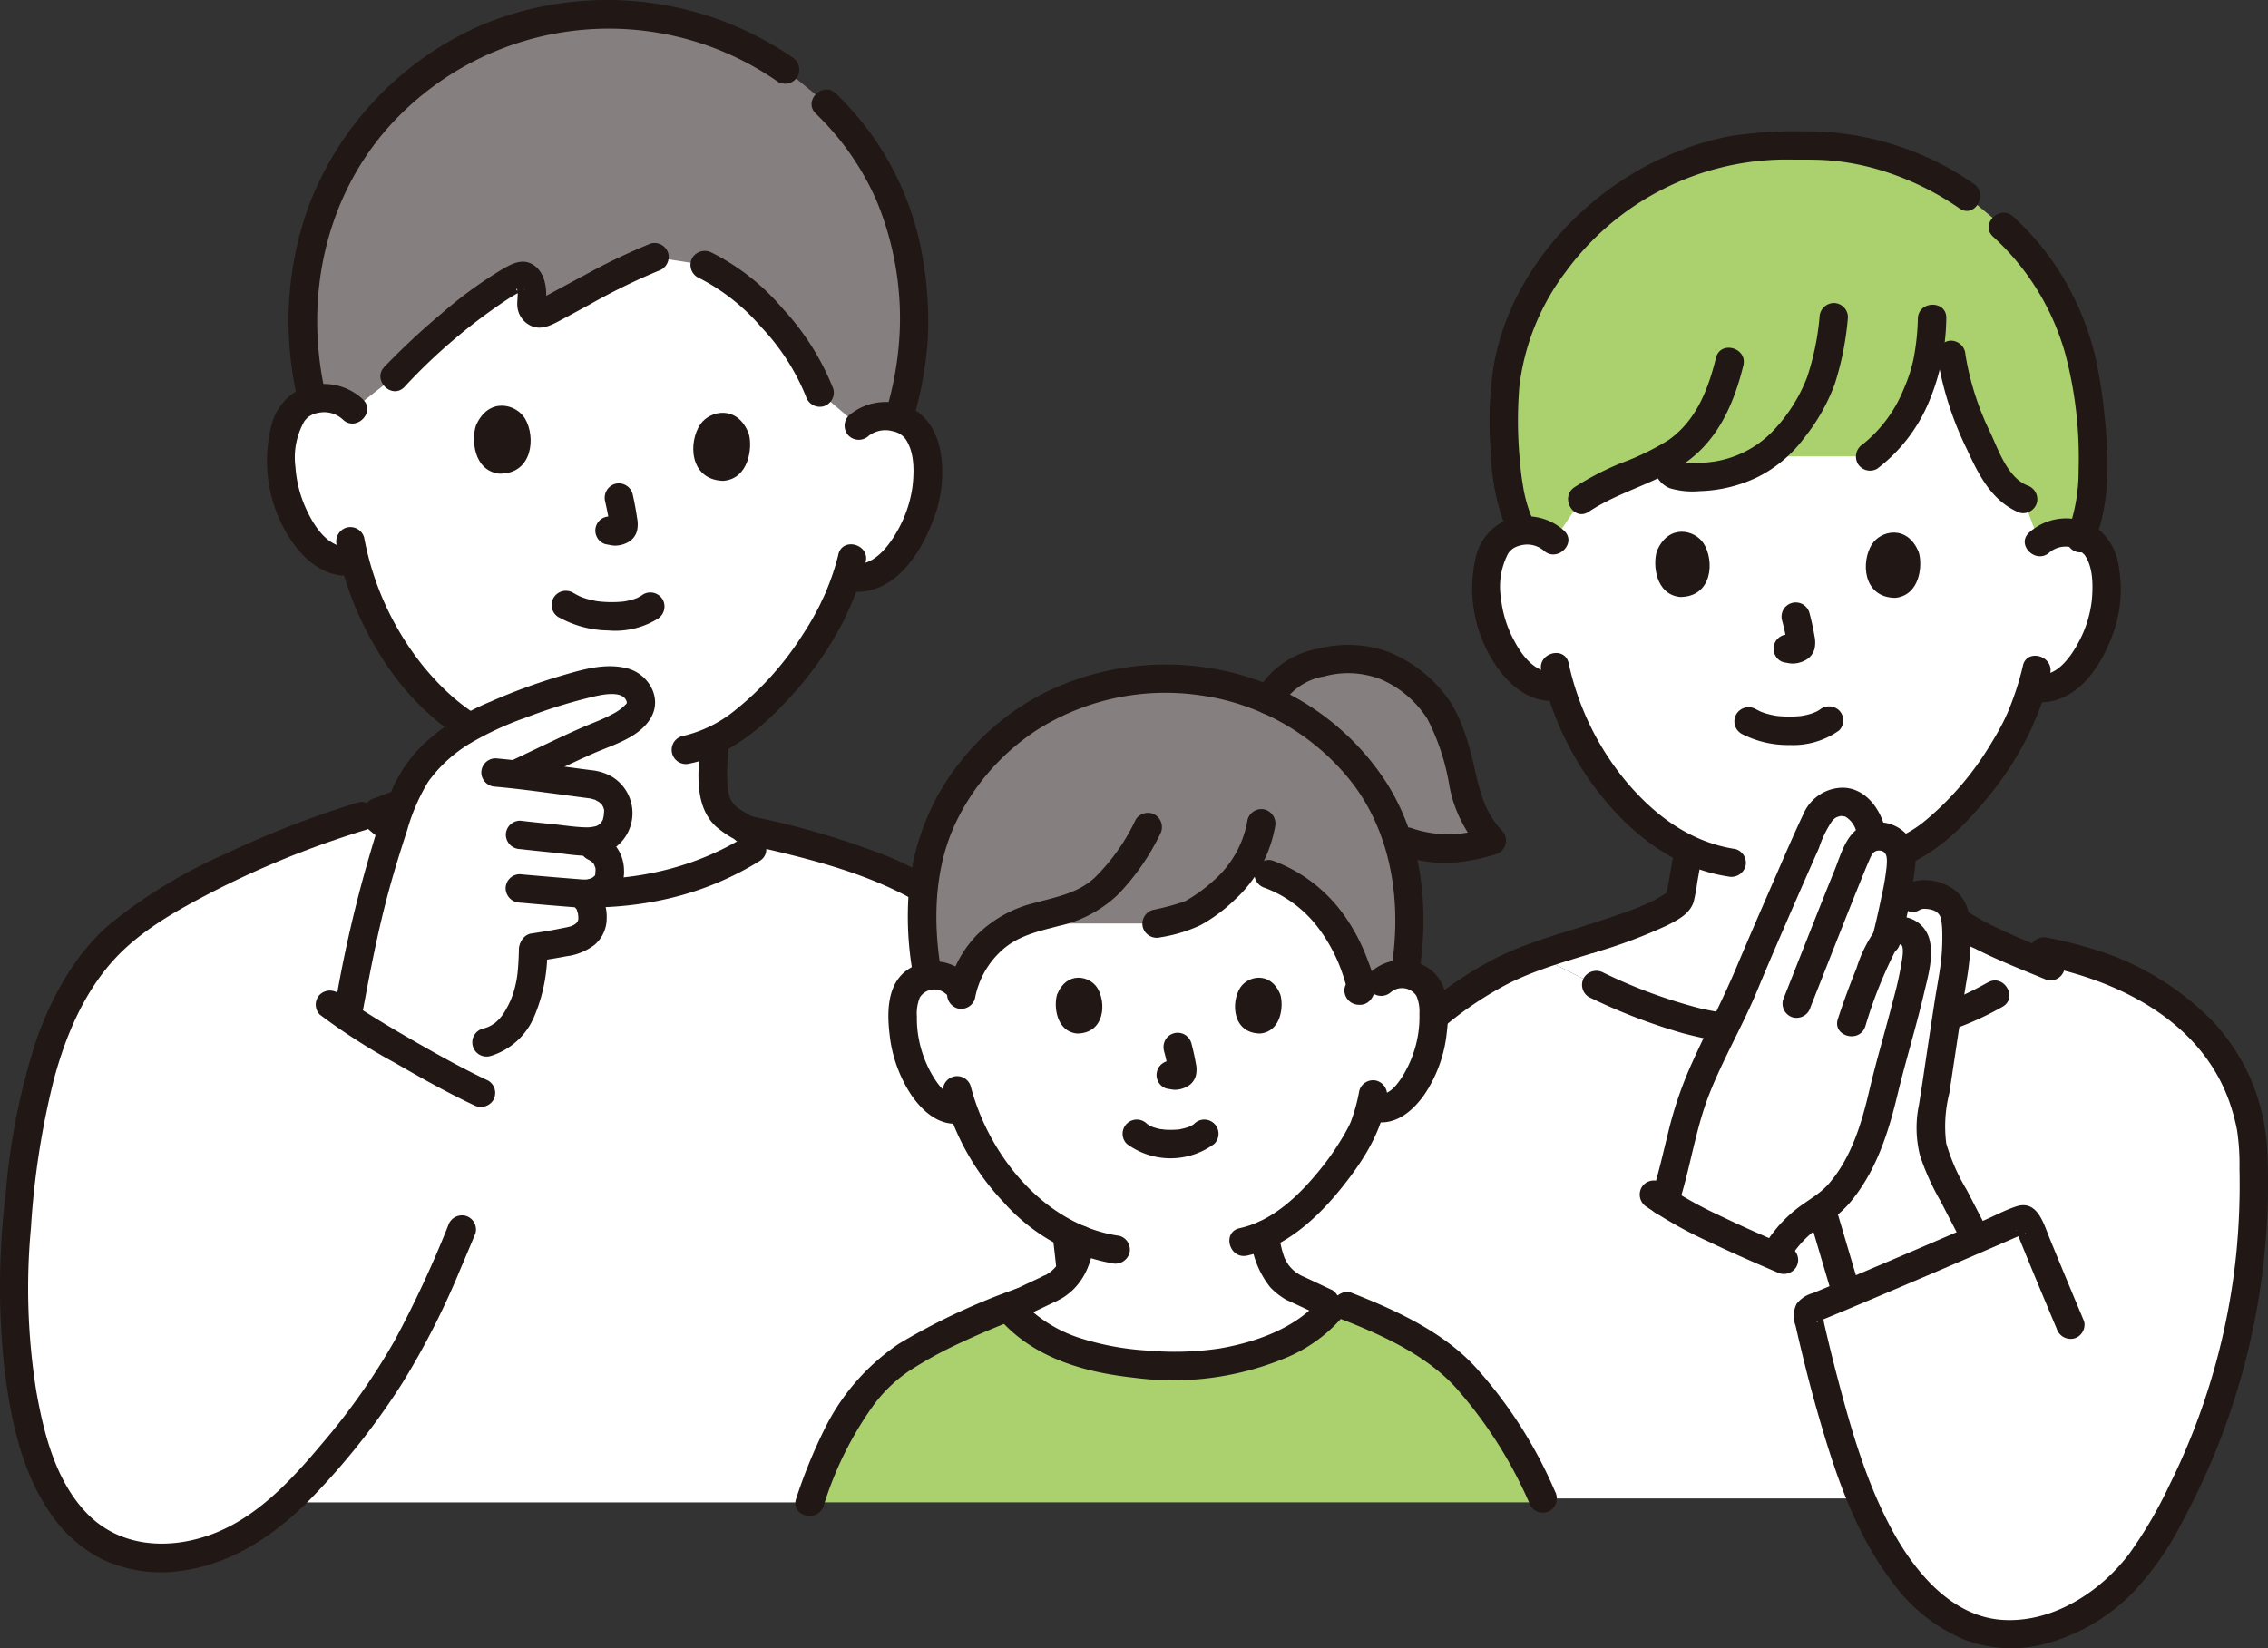
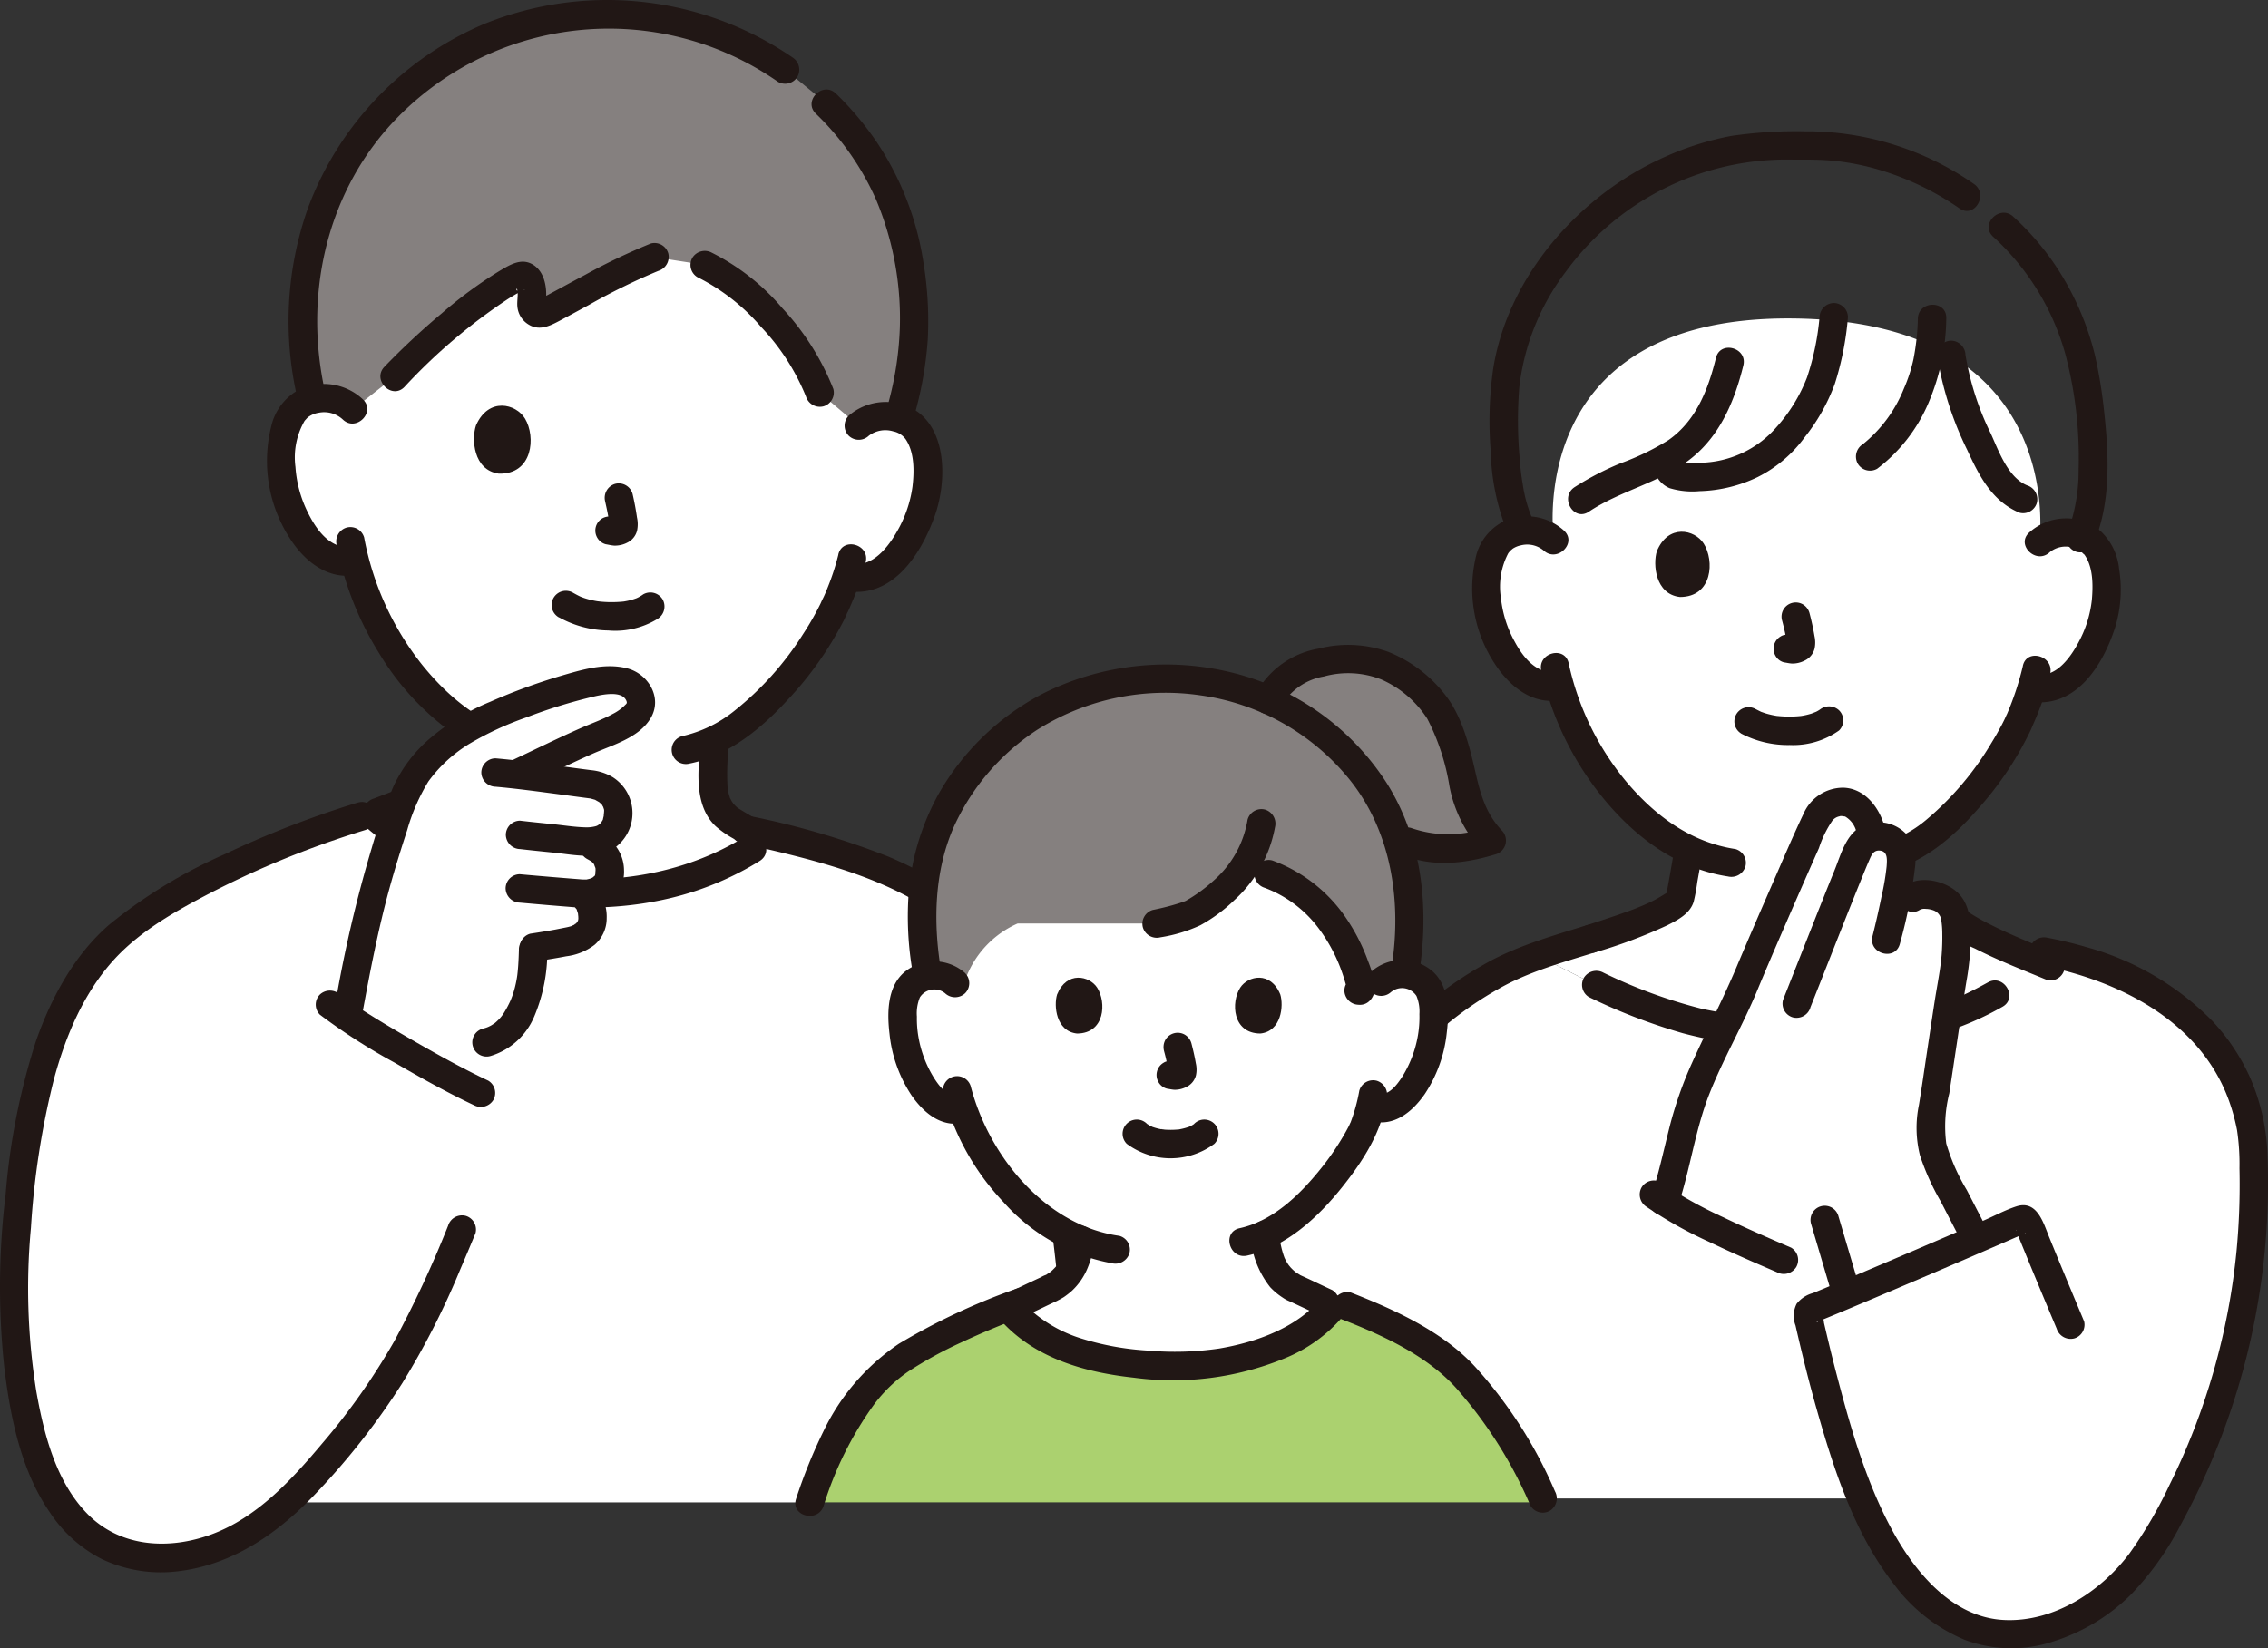
<svg xmlns="http://www.w3.org/2000/svg" width="225.674" height="164.046" viewBox="0 0 225.674 164.046">
  <rect x="0" y="0" width="225.674" height="164.046" fill="#333333" stroke="none" />
  <g id="_13710_color" data-name="13710_color" transform="translate(-0.011 -0.014)">
    <path id="パス_44425" data-name="パス 44425" d="M286.681,165.056l5.679-3.857c10.421,2.276,18.1,8.386,19.581,17.956a68.68,68.68,0,0,1-9.18,39.679,21.393,21.393,0,0,1-6.259,7.132,15.212,15.212,0,0,1-9.969,2.886,13.23,13.23,0,0,1-8.013-4.442,27.921,27.921,0,0,1-4.893-7.777q-.261-.608-.511-1.223H241.358a47.609,47.609,0,0,0-7.348-11.687c-2.453-2.906-7.145-5.514-12.122-7.452l-2.195-.386c-.212-.1-2.94-1.39-3.079-1.433a5.6,5.6,0,0,1-2.8-4.5c-.051-.3-.1-.562-.124-.793,5.105-2.388,9.166-8.906,9.894-10.744a21.439,21.439,0,0,0,.663-2.061,2.473,2.473,0,0,0,2.814-.442,8.1,8.1,0,0,0,2.1-2.751,12.712,12.712,0,0,0,1.34-5.65,55.569,55.569,0,0,1,5.309-3.762,28.061,28.061,0,0,1,5.19-2.323c11.513,6.1,17.358,7.938,28,7.7,10.34-.228,13.835-1.907,17.384-3.863Z" transform="translate(-87.841 -66.261)" fill="#fff" />
    <path id="パス_44426" data-name="パス 44426" d="M104.981,56.614a3.937,3.937,0,0,1,2.877-.949,3.651,3.651,0,0,1,3.221,1.927c1.052,1.968.89,5.528.072,7.707a11.892,11.892,0,0,1-3.671,5.546,4.339,4.339,0,0,1-3.374.857l-.319-.064a25.461,25.461,0,0,1-1.25,3.085c-.918,2.264-5.816,10.113-11.8,13.124a24.335,24.335,0,0,0-.253,3.9c.006,1.608.28,3.165,1.868,4.2.074.041,1.387.877,3.331,1.912-12,8.535-29.634,6.028-39.067-2.591,2.415-.918,5.636-2.164,5.737-2.193,1.777-.662,2.385-2.12,2.743-3.688a25.944,25.944,0,0,0,.542-3.127,24.911,24.911,0,0,1-5.466-5.306,29.926,29.926,0,0,1-5.332-10.895,4.254,4.254,0,0,1-3.588-1.021,11.9,11.9,0,0,1-3.307-5.771c-.677-2.227-.61-5.789.567-7.686a3.651,3.651,0,0,1,3.339-1.714A3.936,3.936,0,0,1,54.655,55s-4-20.376,27.925-20.376C111.371,34.619,104.981,56.614,104.981,56.614Z" transform="translate(-19.525 -14.227)" fill="#fff" />
    <path id="パス_44427" data-name="パス 44427" d="M126.4,134.039q-1.615-.825-3.18-1.737-.447-.261-.889-.53c-.072-.044-.146-.088-.218-.134-.052-.033-.263-.174-.149-.087a3.1,3.1,0,0,1-.319-.29c-.022-.022-.254-.284-.158-.166.074.092-.128-.194-.153-.236-.056-.092-.1-.188-.154-.284-.149-.281.029.143-.051-.137-.036-.124-.077-.244-.108-.369s-.055-.251-.08-.379c-.059-.3,0,.2-.019-.142a23.745,23.745,0,0,1,.082-3.823,1.423,1.423,0,0,0-1.413-1.413,1.444,1.444,0,0,0-1.413,1.413c-.25,2.538-.466,5.721,1.569,7.633a10.257,10.257,0,0,0,1.852,1.271q1.657.979,3.374,1.852a1.448,1.448,0,0,0,1.934-.507,1.428,1.428,0,0,0-.507-1.934Z" transform="translate(-48.511 -51.098)" fill="#211715" />
    <path id="パス_44428" data-name="パス 44428" d="M27.634,207.621a21.564,21.564,0,0,1-3.651,2.293c-3.747,1.836-8.41,2.368-12.162.541-4.326-2.107-6.542-6.773-7.73-11.248-2.27-8.572-1.939-17.58-.824-26.356.975-7.674,2.709-15.64,7.875-21.607,4.645-5.363,17.679-11.143,26.849-13.788,9.565,8.843,27.728,11.328,39.766,2.228,7.7,1.819,13.456,3.644,19.127,8.132a17,17,0,0,1,4.248,5.424,37.345,37.345,0,0,1,2.276,6.866,145.966,145.966,0,0,1,4.138,22.8,4.987,4.987,0,0,1-1.9,1.794c-.154.044-2.867,1.338-3.094,1.433-5.091,1.938-11.964,4.931-14.473,7.837-3.42,3.961-4.735,6.984-6.493,12.073H29.51C28.905,206.593,28.282,207.123,27.634,207.621Z" transform="translate(-0.984 -56.5)" fill="#fff" />
    <path id="パス_44429" data-name="パス 44429" d="M252.239,76.287a3.568,3.568,0,0,1,2.9-1.359,3.777,3.777,0,0,1,2.726,1.01S254.64,53.83,281.141,53.83c28.159,0,25.029,22.3,25.029,22.3a3.779,3.779,0,0,1,2.734-.989,3.505,3.505,0,0,1,3.143,1.76c1.06,1.859,1,5.277.277,7.389a11.4,11.4,0,0,1-3.37,5.418,4.161,4.161,0,0,1-3.213.913l-.307-.053a24.424,24.424,0,0,1-1.116,2.993c-.869,2.33-5.864,10.812-12.014,13.41a4.491,4.491,0,0,1,.1,1.178,22.434,22.434,0,0,1-.438,2.933l1.636.374a2.917,2.917,0,0,1,2.053-.171,2.6,2.6,0,0,1,2.184,2.473c2.415,1.722,6.118,3.174,9.15,4.422l-5.205,2.949c-3.549,1.956-7.044,3.635-17.384,3.863-10.631.236-16.475-1.6-27.958-7.683,5.23-1.906,10.562-3.228,13.079-4.916a2.306,2.306,0,0,0,.782-.6,1.8,1.8,0,0,0,.194-.629q.4-2.212.787-4.417a21.51,21.51,0,0,1-7.42-6.061,28.71,28.71,0,0,1-5.408-10.3,4.086,4.086,0,0,1-3.469-.883,11.39,11.39,0,0,1-3.328-5.444c-.707-2.12-.741-5.536.336-7.386A3.576,3.576,0,0,1,252.239,76.287Z" transform="translate(-103.239 -22.123)" fill="#fff" />
    <path id="パス_44430" data-name="パス 44430" d="M236.888,169.482a35.285,35.285,0,0,1,8.582-6.8c2.945-1.708,6.394-2.65,9.621-3.655,1.73-.541.992-3.271-.751-2.726-3.455,1.08-7.145,2.111-10.3,3.94a37.816,37.816,0,0,0-9.154,7.24c-1.209,1.355.784,3.357,2,2Z" transform="translate(-96.4 -64.219)" fill="#211715" />
    <path id="パス_44431" data-name="パス 44431" d="M124.643,140.61c7.465,1.7,15.58,3.52,21.5,8.719a16.16,16.16,0,0,1,3.642,4.867,28.342,28.342,0,0,1,1.865,5.591c1.16,4.364,2.164,8.765,2.932,13.216.9,5.215,1.476,10.476,1.908,15.748a1.45,1.45,0,0,0,1.413,1.413,1.424,1.424,0,0,0,1.413-1.413,166.674,166.674,0,0,0-4.716-28.865,46.049,46.049,0,0,0-1.8-5.843,19.451,19.451,0,0,0-3.639-5.712,23.027,23.027,0,0,0-4.774-3.734,36.084,36.084,0,0,0-5.187-2.677,81.519,81.519,0,0,0-13.807-4.035c-1.771-.4-2.528,2.323-.751,2.726Z" transform="translate(-50.818 -56.661)" fill="#211715" />
    <path id="パス_44432" data-name="パス 44432" d="M140.623,231.529a38.011,38.011,0,0,0-3.769,8.459h73.078a47.078,47.078,0,0,0-7.509-12.073c-2.637-3.121-7.861-5.9-13.244-7.876-1.955,3.131-7.718,5.919-13.576,6.273a37.433,37.433,0,0,1-9.858-.671,15.741,15.741,0,0,1-9.167-5.084c-4.913,1.932-10.923,4.682-13.233,7.358a30.7,30.7,0,0,0-2.722,3.614Z" transform="translate(-56.254 -90.45)" fill="#abd16f" />
    <path id="パス_44433" data-name="パス 44433" d="M200.157,154.094a3.188,3.188,0,0,1,2.551-.746,3.009,3.009,0,0,1,2.164,1.439,4.254,4.254,0,0,1,.446,1.712,12.754,12.754,0,0,1-1.3,6.761,8.1,8.1,0,0,1-2.1,2.751,2.473,2.473,0,0,1-2.812.442c-.228.9-.53,1.68-.664,2.061-.725,1.837-4.786,8.356-9.894,10.744.028.231.072.494.124.793a5.6,5.6,0,0,0,2.8,4.5c.139.044,2.867,1.338,3.079,1.433l.81.363-.184.231c-2.29,2.866-7.668,5.311-13.129,5.641a37.434,37.434,0,0,1-9.858-.671,16.194,16.194,0,0,1-8.649-4.488l-.518-.557,1.237-.519c.227-.1,2.94-1.39,3.094-1.433a5.632,5.632,0,0,0,2.793-4.5c.022-.1.036-.183.051-.277a20.239,20.239,0,0,1-7.152-5.313,22.93,22.93,0,0,1-4.56-7.767,2.436,2.436,0,0,1-2.5-.553,8.106,8.106,0,0,1-2.1-2.751,12.754,12.754,0,0,1-1.3-6.761,4.244,4.244,0,0,1,.445-1.712,3.012,3.012,0,0,1,2.165-1.439,3.189,3.189,0,0,1,2.551.746s-3.908-17.1,20.043-17.1S200.157,154.094,200.157,154.094Z" transform="translate(-62.704 -56.365)" fill="#fff" />
    <path id="パス_44434" data-name="パス 44434" d="M212.491,129.467a10.851,10.851,0,0,1-2.909-6.016,32.465,32.465,0,0,0-1.693-5.634,9.589,9.589,0,0,0-2.376-3.339c-2.827-2.519-5.32-3.448-8.85-2.949-2.745.389-5.271,1.522-6.405,3.953v0q-.883-.4-1.8-.721a25.382,25.382,0,0,0-8.45-1.386,24.129,24.129,0,0,0-14.315,4.406,23,23,0,0,0-9.929,18.147,36.227,36.227,0,0,0,.6,7,.842.842,0,0,1,.157-.035,3.19,3.19,0,0,1,2.551.746l.719.648a9.717,9.717,0,0,1,5.277-6.469c.075-.035.151-.069.227-.1h13.82a17.779,17.779,0,0,0,3.639-1.06,15.076,15.076,0,0,0,4.947-4.417,12.5,12.5,0,0,1,8.539,4.936,18.075,18.075,0,0,1,3.114,6.36c1.141-.011,2.12-.028,2.12-.028a3.186,3.186,0,0,1,2.336-.77,31.358,31.358,0,0,0,.441-6.815,24.724,24.724,0,0,0-1.256-6.8l1.064.433C206.632,130.641,209.357,130.45,212.491,129.467Z" transform="translate(-64.027 -45.789)" fill="#85807f" />
    <path id="パス_44435" data-name="パス 44435" d="M175.991,208.557c0,.02.074-.412.028-.236-.015.059-.024.118-.034.177s-.025.144-.039.216c-.032.171-.065.342-.1.511a7.909,7.909,0,0,1-.286.994c-.02.054-.142.359-.045.122s-.019.033-.044.084a5.086,5.086,0,0,1-.276.5c-.052.082-.108.161-.163.241-.141.208.181-.208.012-.017a5.977,5.977,0,0,1-.431.449c-.081.074-.165.143-.249.214-.118.1.09-.074.094-.074-.025,0-.1.071-.121.087-.1.067-.208.123-.3.194-.2.15.118-.027.128-.027a2.591,2.591,0,0,0-.688.294c-.492.226-.981.457-1.472.687-.412.195-.824.4-1.247.582a1.413,1.413,0,0,0-.648.845,1.444,1.444,0,0,0,.143,1.089,1.426,1.426,0,0,0,.844.648,1.661,1.661,0,0,0,1.089-.143c.9-.387,1.783-.84,2.677-1.25l.253-.114c.264-.118-.348.169-.177.075a8.863,8.863,0,0,0,.827-.445,8.325,8.325,0,0,0,.78-.606,6.423,6.423,0,0,0,1.642-2.429,7.629,7.629,0,0,0,.37-1.178,7.07,7.07,0,0,0,.267-1.49,1.413,1.413,0,1,0-2.827,0Z" transform="translate(-69.903 -85.147)" fill="#211715" />
    <path id="パス_44436" data-name="パス 44436" d="M211.287,207.681a9.176,9.176,0,0,0,1.96,5.228,6.612,6.612,0,0,0,1.237,1.034,3.343,3.343,0,0,0,.775.406c.1.032-.428-.19-.263-.111l.114.051c.505.228,1.006.466,1.508.7.458.215.914.437,1.375.648a1.449,1.449,0,0,0,1.934-.507,1.43,1.43,0,0,0-.507-1.934c-.878-.4-1.743-.824-2.617-1.226-.14-.065-.279-.129-.42-.19a2.6,2.6,0,0,0-.372-.157c.028.007.307.166.181.055a1.2,1.2,0,0,0-.143-.087c-.092-.059-.18-.118-.27-.177-.026-.018-.171-.127-.024-.015s-.027-.025-.055-.049a4.862,4.862,0,0,1-.451-.437,2,2,0,0,0-.18-.211s.162.236.084.107c-.031-.051-.069-.1-.1-.146a5.038,5.038,0,0,1-.287-.486c-.039-.075-.074-.153-.111-.229-.1-.208.1.284,0-.011a8.935,8.935,0,0,1-.328-1.136c-.039-.18-.074-.361-.107-.542-.024-.133-.047-.267-.068-.4-.016-.094-.083-.562-.032-.173a1.558,1.558,0,0,0-.412-1,1.438,1.438,0,0,0-1-.412c-.684.031-1.517.628-1.413,1.413Z" transform="translate(-86.85 -84.79)" fill="#211715" />
    <path id="パス_44437" data-name="パス 44437" d="M214.581,115.208a5.99,5.99,0,0,1,4.281-3.062,9.04,9.04,0,0,1,5.7.286,10.41,10.41,0,0,1,4.6,3.922,22.384,22.384,0,0,1,2.207,6.724,13.03,13.03,0,0,0,3.219,6.4l.624-2.363a11.167,11.167,0,0,1-7.674.1,1.423,1.423,0,0,0-1.739.987,1.448,1.448,0,0,0,.988,1.739c2.971,1.2,6.184.817,9.177-.1a1.429,1.429,0,0,0,.624-2.363c-1.62-1.695-2.154-3.683-2.662-5.916-.567-2.492-1.267-5.249-2.794-7.338A13.61,13.61,0,0,0,225.3,109.7a11.877,11.877,0,0,0-6.979-.325,8.758,8.758,0,0,0-6.18,4.41,1.45,1.45,0,0,0,.507,1.933,1.426,1.426,0,0,0,1.934-.507Z" transform="translate(-87.129 -44.801)" fill="#211715" />
    <path id="パス_44438" data-name="パス 44438" d="M232.952,165.424a1.708,1.708,0,0,1,2.5.407,4.046,4.046,0,0,1,.294,1.808,10.771,10.771,0,0,1-.155,2.158,11.366,11.366,0,0,1-1.522,4.022c-.53.839-1.4,2.008-2.425,1.733a1.414,1.414,0,0,0-.751,2.725c2.31.616,4.118-.874,5.377-2.67a13.587,13.587,0,0,0,2.2-6.125c.248-2.03.249-4.61-1.4-6.087a4.64,4.64,0,0,0-6.125.026,1.424,1.424,0,0,0,0,2,1.443,1.443,0,0,0,2,0Z" transform="translate(-94.498 -66.695)" fill="#211715" />
    <path id="パス_44439" data-name="パス 44439" d="M157.754,163.65a4.642,4.642,0,0,0-6.125-.026c-1.644,1.476-1.644,4.058-1.4,6.087a13.58,13.58,0,0,0,2.2,6.125c1.26,1.8,3.062,3.287,5.377,2.67a1.414,1.414,0,0,0-.751-2.725c-1.027.274-1.9-.895-2.425-1.733a11.351,11.351,0,0,1-1.522-4.022,10.6,10.6,0,0,1-.157-2.043,4.206,4.206,0,0,1,.3-1.923,1.708,1.708,0,0,1,2.5-.407,1.452,1.452,0,0,0,2,0,1.425,1.425,0,0,0,0-2Z" transform="translate(-61.705 -66.789)" fill="#211715" />
    <path id="パス_44440" data-name="パス 44440" d="M220.655,183.612a17.767,17.767,0,0,1-.887,3.213c-.078.224.167-.313.029-.071-.059.1-.1.212-.151.316-.11.223-.229.441-.35.658a26.468,26.468,0,0,1-2.32,3.455c-2.1,2.65-4.816,5.372-8.235,6.119-1.776.388-1.024,3.114.751,2.725,3.884-.849,7.08-3.828,9.482-6.846,2.078-2.612,3.909-5.45,4.407-8.818a1.461,1.461,0,0,0-.987-1.739,1.425,1.425,0,0,0-1.739.988Z" transform="translate(-85.388 -75.048)" fill="#211715" />
    <path id="パス_44441" data-name="パス 44441" d="M159.349,183.6a24.709,24.709,0,0,0,5.991,10.8,18.974,18.974,0,0,0,10.791,6.088,1.462,1.462,0,0,0,1.739-.988,1.423,1.423,0,0,0-.987-1.738c-7.417-1.046-13.019-7.99-14.808-14.913A1.415,1.415,0,0,0,159.349,183.6Z" transform="translate(-65.48 -74.747)" fill="#211715" />
    <path id="パス_44442" data-name="パス 44442" d="M204.235,143.344c1.077-6.587.418-13.579-3.239-19.311a25.586,25.586,0,0,0-15.124-10.856,27.349,27.349,0,0,0-19.043,2.039,25.491,25.491,0,0,0-10.415,10.066,24.623,24.623,0,0,0-2.879,9.154,32.28,32.28,0,0,0,.416,8.91,1.424,1.424,0,0,0,1.738.987,1.447,1.447,0,0,0,.987-1.738c-.756-4.645-.67-9.822,1.4-14.34a22.8,22.8,0,0,1,8.18-9.429,23.938,23.938,0,0,1,16.283-3.435,23.191,23.191,0,0,1,14.688,8.224c4.333,5.273,5.359,12.4,4.284,18.982a1.456,1.456,0,0,0,.987,1.738A1.425,1.425,0,0,0,204.235,143.344Z" transform="translate(-63.055 -46.167)" fill="#211715" />
    <path id="パス_44443" data-name="パス 44443" d="M247.318,238.2a44.65,44.65,0,0,0-7.826-12.268c-3.247-3.6-8.058-5.784-12.488-7.52a1.425,1.425,0,0,0-1.739.987,1.446,1.446,0,0,0,.988,1.739c4.04,1.584,8.456,3.614,11.371,6.94a43.5,43.5,0,0,1,7.254,11.549,1.421,1.421,0,0,0,1.933.507A1.451,1.451,0,0,0,247.318,238.2Z" transform="translate(-92.581 -89.759)" fill="#211715" />
    <path id="パス_44444" data-name="パス 44444" d="M137.2,239.4a34.476,34.476,0,0,1,5.006-10.089,14.559,14.559,0,0,1,3.484-3.348,40.449,40.449,0,0,1,5.212-2.852c2.055-.967,4.156-1.826,6.277-2.637a1.454,1.454,0,0,0,.988-1.738,1.425,1.425,0,0,0-1.739-.988,64.546,64.546,0,0,0-11.734,5.495,21.913,21.913,0,0,0-7.5,8.7,51.508,51.508,0,0,0-2.72,6.709c-.6,1.723,2.133,2.463,2.725.751Z" transform="translate(-55.242 -89.489)" fill="#211715" />
    <path id="パス_44445" data-name="パス 44445" d="M213,148.127a11.883,11.883,0,0,1,5.294,3.946,16.255,16.255,0,0,1,2.393,4.476q.164.467.3.942c.038.127.074.253.109.38q.039.143.077.287.1.464.1-.562l.507-.507-.071.047.713-.193-.091-.008a1.424,1.424,0,0,0-1.413,1.413,1.443,1.443,0,0,0,1.413,1.413c1.178.1,1.789-1.147,1.608-2.147a13.077,13.077,0,0,0-.665-2.191,19.139,19.139,0,0,0-2.179-4.277,15.151,15.151,0,0,0-7.348-5.747,1.426,1.426,0,0,0-1.738.987,1.442,1.442,0,0,0,.987,1.739Z" transform="translate(-87.134 -59.747)" fill="#211715" />
    <path id="パス_44446" data-name="パス 44446" d="M203.5,137.788a10.262,10.262,0,0,1-3.307,6.01,15.754,15.754,0,0,1-2.827,2.072c-.081.049-.294.11.052-.011-.107.038-.213.082-.32.118-.282.1-.567.19-.853.274-.718.213-1.446.389-2.179.535a1.428,1.428,0,0,0-.988,1.738,1.443,1.443,0,0,0,1.739.988,14.883,14.883,0,0,0,3.976-1.2,15.678,15.678,0,0,0,3.4-2.514,12.948,12.948,0,0,0,4.034-7.258,1.459,1.459,0,0,0-.987-1.739,1.424,1.424,0,0,0-1.738.988Z" transform="translate(-79.347 -56.21)" fill="#211715" />
-     <path id="パス_44447" data-name="パス 44447" d="M178.792,138.081a20.062,20.062,0,0,1-4.044,5.729c-1.667,1.572-3.856,1.946-5.989,2.532a12.261,12.261,0,0,0-5.743,3.183,11.146,11.146,0,0,0-2.932,5.579,1.451,1.451,0,0,0,.988,1.738,1.426,1.426,0,0,0,1.738-.987,8.539,8.539,0,0,1,2.837-4.93c1.576-1.354,3.571-1.774,5.525-2.291a12.3,12.3,0,0,0,5.923-3.173,23.368,23.368,0,0,0,4.137-5.956,1.45,1.45,0,0,0-.507-1.934,1.428,1.428,0,0,0-1.934.507Z" transform="translate(-65.786 -56.47)" fill="#211715" />
    <path id="パス_44448" data-name="パス 44448" d="M169.252,221.607c3.4,3.58,8.24,4.913,13,5.429a29.256,29.256,0,0,0,14.972-1.919,15.018,15.018,0,0,0,5.662-3.992,1.455,1.455,0,0,0,0-2,1.423,1.423,0,0,0-2,0c-2.42,2.958-6.527,4.4-10.179,5.012a30.253,30.253,0,0,1-7.045.2,27.44,27.44,0,0,1-6.787-1.248,13.652,13.652,0,0,1-5.626-3.479c-1.256-1.322-3.252.68-2,2Z" transform="translate(-69.409 -89.905)" fill="#211715" />
    <path id="パス_44449" data-name="パス 44449" d="M331.059,111.852a29.033,29.033,0,0,1-1.656,4.962c.177-.437-.085.177-.147.306-.118.249-.246.5-.376.74-.3.563-.62,1.115-.953,1.658a29.961,29.961,0,0,1-6.473,7.638,11.77,11.77,0,0,1-4.77,2.451c-1.773.4-1.023,3.131.751,2.726,3.7-.843,6.787-3.52,9.212-6.316a33.013,33.013,0,0,0,5.168-7.73c.072-.159.141-.32.208-.481.007-.016.219-.515.122-.294-.087.2.008-.009.023-.041.068-.148.129-.3.192-.45.118-.281.236-.562.341-.847a24.066,24.066,0,0,0,1.08-3.571c.373-1.774-2.351-2.532-2.726-.751Z" transform="translate(-129.764 -45.557)" fill="#211715" />
-     <path id="パス_44450" data-name="パス 44450" d="M300.169,29.646a29.239,29.239,0,0,0-5.306-2.914,26.5,26.5,0,0,0-11.629-2.106c-13.317-.784-26.064,9.187-28.683,21.8a39.992,39.992,0,0,0-.054,11.435,14.573,14.573,0,0,0,1.5,5.068c.118-.015.236-.022.363-.026a3.777,3.777,0,0,1,2.726,1.01l2.768-4.1a37.2,37.2,0,0,1,6.626-3.239,10.746,10.746,0,0,0,1.98-.955c-.012.227-.02.377-.02.377a1.251,1.251,0,0,0,.544,1.337,4.73,4.73,0,0,0,1.86.251,12.232,12.232,0,0,0,6.54-1.574c.26-.155.5-.31.729-.471h10.432A14.889,14.889,0,0,0,294.3,51.2a17.766,17.766,0,0,0,2.082-5.767h2.244a32.328,32.328,0,0,0,3.265,9.724c.883,1.866,1.97,3.866,3.893,4.619L307.39,64.1a3.779,3.779,0,0,1,2.734-.989,4.3,4.3,0,0,1,1.479.3c1.932-4.857.942-12.773.136-16.765a24.776,24.776,0,0,0-1.979-5.88,24.6,24.6,0,0,0-5.969-8.1Z" transform="translate(-104.456 -10.1)" fill="#abd16f" />
    <path id="パス_44451" data-name="パス 44451" d="M260.4,112.143a30.512,30.512,0,0,0,6.573,13.17c3.125,3.656,7.161,6.565,12,7.3a1.46,1.46,0,0,0,1.739-.988,1.425,1.425,0,0,0-.988-1.738c-4.417-.675-7.9-3.239-10.754-6.576a27.554,27.554,0,0,1-5.846-11.923c-.4-1.775-3.121-1.024-2.725.751Z" transform="translate(-107.026 -45.369)" fill="#211715" />
    <path id="パス_44452" data-name="パス 44452" d="M299.885,27.442A29.134,29.134,0,0,0,283.058,22.2a44.471,44.471,0,0,0-7.316.459A29.279,29.279,0,0,0,269,24.806c-8.341,3.755-15.439,11.744-16.938,20.935a36.671,36.671,0,0,0-.259,8.3,22.828,22.828,0,0,0,1.664,8.06,1.425,1.425,0,0,0,1.934.507,1.447,1.447,0,0,0,.507-1.934,13.882,13.882,0,0,1-.928-3.4c-.148-.85-.236-1.72-.314-2.722a41.83,41.83,0,0,1-.02-6.882,23.408,23.408,0,0,1,4.635-11.507,27.224,27.224,0,0,1,21.884-11.153c1.446.023,2.9-.026,4.339.087a24.415,24.415,0,0,1,4.545.816,28.009,28.009,0,0,1,8.4,3.963c1.5,1.031,2.92-1.418,1.426-2.441Z" transform="translate(-103.459 -9.117)" fill="#211715" />
    <path id="パス_44453" data-name="パス 44453" d="M346.525,68.74c1.654-3.938,1.456-8.648,1-12.809a47.649,47.649,0,0,0-.929-5.771A28.114,28.114,0,0,0,343.59,42.7a26.617,26.617,0,0,0-5.129-6.35c-1.337-1.23-3.341.766-2,2a24.846,24.846,0,0,1,7.176,11.645,40.243,40.243,0,0,1,1.33,11.546,17.6,17.6,0,0,1-1.17,6.447,1.422,1.422,0,0,0,.988,1.739,1.45,1.45,0,0,0,1.738-.988Z" transform="translate(-138.128 -14.779)" fill="#211715" />
    <path id="パス_44454" data-name="パス 44454" d="M327.3,59a32.826,32.826,0,0,0,3.009,9.482c1.178,2.556,2.456,5.084,5.186,6.227a1.422,1.422,0,0,0,1.738-.987,1.449,1.449,0,0,0-.987-1.738c-1.909-.8-2.821-3.448-3.607-5.169A27.822,27.822,0,0,1,330.127,59a1.46,1.46,0,0,0-1.413-1.413A1.421,1.421,0,0,0,327.3,59Z" transform="translate(-134.544 -23.668)" fill="#211715" />
    <path id="パス_44455" data-name="パス 44455" d="M257.883,88.684a5.51,5.51,0,0,0-6.016-.9,5.3,5.3,0,0,0-2.773,3.644,13.653,13.653,0,0,0,2,10.656c1.363,2.025,3.5,3.845,6.107,3.511a1.459,1.459,0,0,0,1.413-1.413,1.421,1.421,0,0,0-1.413-1.413c-2,.257-3.349-1.413-4.211-3.018a11.4,11.4,0,0,1-1.371-4.324,7.132,7.132,0,0,1,.771-4.562c-.177.26.088-.095.14-.148s.332-.276.231-.206a2.3,2.3,0,0,1,.849-.353,2.549,2.549,0,0,1,2.273.53c1.346,1.217,3.352-.776,2-2Z" transform="translate(-102.256 -35.868)" fill="#211715" />
    <path id="パス_44456" data-name="パス 44456" d="M324.666,151.825a12.917,12.917,0,0,0,5.253,4.134c2.311,1.181,4.738,2.12,7.135,3.112a1.422,1.422,0,0,0,1.739-.987,1.449,1.449,0,0,0-.987-1.738c-2.12-.876-4.25-1.713-6.3-2.748a21.935,21.935,0,0,1-2.8-1.64,6.4,6.4,0,0,1-.942-.783c-.141-.137-.274-.281-.405-.428-.074-.083-.17-.219-.051-.054-.07-.1-.135-.2-.2-.294a1.414,1.414,0,1,0-2.441,1.427Z" transform="translate(-133.382 -61.534)" fill="#211715" />
    <path id="パス_44457" data-name="パス 44457" d="M268.208,153.316a50.736,50.736,0,0,0,7.2-2.694c1.06-.535,2.3-1.166,2.654-2.379a18.79,18.79,0,0,0,.359-1.952l.387-2.17a1.453,1.453,0,0,0-.987-1.738,1.426,1.426,0,0,0-1.739.987c-.226,1.266-.436,2.532-.677,3.8a3.244,3.244,0,0,1-.068.325s.1-.191.111-.165c0,.006-.5.312-.558.347a11.637,11.637,0,0,1-1.145.625,25.512,25.512,0,0,1-2.692,1.084c-1.192.425-2.4.816-3.6,1.208a1.445,1.445,0,0,0-.987,1.738,1.428,1.428,0,0,0,1.738.988Z" transform="translate(-109.519 -58.506)" fill="#211715" />
    <path id="パス_44458" data-name="パス 44458" d="M268.019,166.7a57.358,57.358,0,0,0,9.327,3.592,42.5,42.5,0,0,0,9.172,1.386,69.168,69.168,0,0,0,10.266-.289,34.506,34.506,0,0,0,7.111-1.366,30.236,30.236,0,0,0,5.245-2.356c1.594-.877.17-3.319-1.427-2.44-.663.365-1.329.723-2.01,1.051-.32.154-.644.3-.971.442.281-.121-.264.105-.35.138q-.331.129-.665.247a28.427,28.427,0,0,1-6.1,1.366,53.01,53.01,0,0,1-18.357-.605,50.754,50.754,0,0,1-9.82-3.605,1.453,1.453,0,0,0-1.934.507,1.426,1.426,0,0,0,.507,1.933Z" transform="translate(-109.888 -67.446)" fill="#211715" />
    <path id="パス_44459" data-name="パス 44459" d="M315.71,67.838a16.112,16.112,0,0,0,5.1-6.548,22.031,22.031,0,0,0,1.774-8.412c.073-1.819-2.754-1.816-2.827,0a23.719,23.719,0,0,1-.438,4.064,15.6,15.6,0,0,1-.951,2.92,13.558,13.558,0,0,1-4.085,5.536,1.453,1.453,0,0,0-.507,1.934,1.424,1.424,0,0,0,1.933.507Z" transform="translate(-128.911 -21.172)" fill="#211715" />
    <path id="パス_44460" data-name="パス 44460" d="M279.423,66.956a2.586,2.586,0,0,0,1.586,2.7,7.819,7.819,0,0,0,2.978.294,14.148,14.148,0,0,0,5.771-1.4,13.014,13.014,0,0,0,4.667-3.946,19.071,19.071,0,0,0,3.01-5.329,29.751,29.751,0,0,0,1.307-6.637,1.422,1.422,0,0,0-1.413-1.413,1.447,1.447,0,0,0-1.413,1.413,26.144,26.144,0,0,1-1.24,5.98,16.048,16.048,0,0,1-3.077,5,10.3,10.3,0,0,1-7.612,3.508c-.453.009-.913.016-1.366-.012a2.378,2.378,0,0,1-.526-.046c.164.068.129.233.156-.118a1.426,1.426,0,0,0-1.413-1.413,1.44,1.44,0,0,0-1.413,1.413Z" transform="translate(-114.854 -21.054)" fill="#211715" />
-     <path id="パス_44461" data-name="パス 44461" d="M267.023,75.1c3.136-2.093,6.965-2.859,9.966-5.138,3.034-2.3,4.522-5.814,5.406-9.419.433-1.767-2.292-2.52-2.726-.751-.771,3.145-1.972,6.243-4.715,8.175a25.344,25.344,0,0,1-4.743,2.3,28.745,28.745,0,0,0-4.614,2.394c-1.506,1.005-.092,3.455,1.426,2.441Z" transform="translate(-108.914 -24.158)" fill="#211715" />
+     <path id="パス_44461" data-name="パス 44461" d="M267.023,75.1c3.136-2.093,6.965-2.859,9.966-5.138,3.034-2.3,4.522-5.814,5.406-9.419.433-1.767-2.292-2.52-2.726-.751-.771,3.145-1.972,6.243-4.715,8.175a25.344,25.344,0,0,1-4.743,2.3,28.745,28.745,0,0,0-4.614,2.394c-1.506,1.005-.092,3.455,1.426,2.441" transform="translate(-108.914 -24.158)" fill="#211715" />
    <path id="パス_44462" data-name="パス 44462" d="M61.368,138.015c8.1,7.145,20.06,9.636,30.469,7.118a30.078,30.078,0,0,0,8.795-3.673c1.541-.959.124-3.406-1.427-2.44-8.618,5.364-20.026,5.5-29.151,1.281a27.5,27.5,0,0,1-6.688-4.284c-1.359-1.2-3.366.792-2,2Z" transform="translate(-25.034 -55.756)" fill="#211715" />
    <path id="パス_44463" data-name="パス 44463" d="M52.6,23.356a30.236,30.236,0,0,1,11.8-15.748,29.525,29.525,0,0,1,18.13-5.149A29.681,29.681,0,0,1,99.15,7.929l3.818,3.131c4.728,4.556,8.907,11.557,9.01,21.69a32.092,32.092,0,0,1-1.519,9.877,4.883,4.883,0,0,0-1.112-.2,3.937,3.937,0,0,0-2.877.949l-3.887-3.29a26.947,26.947,0,0,0-6.93-9.669,16.161,16.161,0,0,0-4.512-3.044l-4.98-.775c-3.416,1.313-8.269,4.144-10.985,5.541A.914.914,0,0,1,73.9,31.117a4.823,4.823,0,0,0-.059-1.758c-.154-.738-.707-1.067-1.153-.852-3.8,1.841-9.29,6.739-12.417,10l-4.13,3.248a3.936,3.936,0,0,0-2.811-1.128,4.77,4.77,0,0,0-1.233.155,33.226,33.226,0,0,1-.912-9.99,32.545,32.545,0,0,1,1.409-7.44Z" transform="translate(-21.013 -0.991)" fill="#85807f" />
    <path id="パス_44464" data-name="パス 44464" d="M54.656,66.444a5.678,5.678,0,0,0-6.29-1.011A5.536,5.536,0,0,0,45.532,69.1a14.2,14.2,0,0,0,1.725,10.977c1.347,2.2,3.555,4.169,6.3,3.895a1.453,1.453,0,0,0,1.413-1.413,1.423,1.423,0,0,0-1.413-1.413c-2.146.214-3.528-1.7-4.375-3.426a11.937,11.937,0,0,1-1.246-4.565,7.278,7.278,0,0,1,.962-4.667c-.2.267.147-.14.193-.184.185-.177-.071.02.177-.147a2.442,2.442,0,0,1,1.021-.395,2.729,2.729,0,0,1,2.364.684c1.314,1.257,3.316-.739,2-2Z" transform="translate(-18.527 -26.675)" fill="#211715" />
    <path id="パス_44465" data-name="パス 44465" d="M144.507,71.315a2.719,2.719,0,0,1,2.423-.442,2.034,2.034,0,0,1,1.237.771c.9,1.313.869,3.233.686,4.753a12.2,12.2,0,0,1-1.59,4.535c-.824,1.435-2.356,3.423-4.253,3.109a1.456,1.456,0,0,0-1.738.987,1.424,1.424,0,0,0,.987,1.738c4.641.766,7.466-3.688,8.815-7.479,1.124-3.158,1.3-8.186-1.732-10.375a5.654,5.654,0,0,0-6.831.4,1.425,1.425,0,0,0,0,2,1.444,1.444,0,0,0,2,0Z" transform="translate(-58.049 -27.929)" fill="#211715" />
    <path id="パス_44466" data-name="パス 44466" d="M130.075,93.021a24.218,24.218,0,0,1-.981,3.071c-.14.363-.285.722-.448,1.075-.067.146-.144.288-.211.434-.436.959.1-.173-.118.268a28.511,28.511,0,0,1-1.743,3.051A30.673,30.673,0,0,1,119.7,108.6a12.717,12.717,0,0,1-5.2,2.505,1.414,1.414,0,0,0,.751,2.726c3.871-.766,7.167-3.5,9.767-6.334a34.271,34.271,0,0,0,5.586-7.9c.056-.114.11-.229.162-.345a4.271,4.271,0,0,0,.186-.425c-.106.209.037-.059.059-.1.059-.118.112-.241.165-.362.125-.281.244-.565.362-.849a25.307,25.307,0,0,0,1.256-3.748c.424-1.767-2.3-2.522-2.726-.751Z" transform="translate(-46.641 -37.818)" fill="#211715" />
    <path id="パス_44467" data-name="パス 44467" d="M56.863,90.879a31.649,31.649,0,0,0,4.2,10.729,26.7,26.7,0,0,0,8.646,8.873,17.765,17.765,0,0,0,5.9,2.207,1.453,1.453,0,0,0,1.738-.988,1.426,1.426,0,0,0-.987-1.738c-4.557-.824-8.1-3.592-10.963-7.126a28.836,28.836,0,0,1-5.8-12.709,1.426,1.426,0,0,0-1.738-.987A1.442,1.442,0,0,0,56.863,90.879Z" transform="translate(-23.352 -36.619)" fill="#211715" />
    <path id="パス_44468" data-name="パス 44468" d="M98.892,5.718A32.609,32.609,0,0,0,68.364,2.343,32.016,32.016,0,0,0,50.67,20.794a33.8,33.8,0,0,0-1.009,18.918c.394,1.775,3.121,1.024,2.725-.752-2.067-9.311.007-19.281,6.462-26.449A29.418,29.418,0,0,1,97.467,8.16,1.425,1.425,0,0,0,99.4,7.653a1.442,1.442,0,0,0-.507-1.933Z" transform="translate(-20.042 0)" fill="#211715" />
    <path id="パス_44469" data-name="パス 44469" d="M147.3,47.812a36.9,36.9,0,0,0,1.4-7.774,36.015,36.015,0,0,0-.451-7.817,29.611,29.611,0,0,0-4.63-11.854,30.78,30.78,0,0,0-4.055-4.821c-1.307-1.266-3.309.73-2,2a27.08,27.08,0,0,1,5.981,8.526A30.516,30.516,0,0,1,145.92,38.9a32.527,32.527,0,0,1-1.346,8.165,1.415,1.415,0,0,0,2.726.751Z" transform="translate(-56.373 -6.219)" fill="#211715" />
    <path id="パス_44470" data-name="パス 44470" d="M117.37,45.032a20.191,20.191,0,0,1,6.313,4.932,22.15,22.15,0,0,1,4.48,6.937,1.451,1.451,0,0,0,1.738.987,1.425,1.425,0,0,0,.987-1.738,25.587,25.587,0,0,0-5.058-8.017,22.437,22.437,0,0,0-7.034-5.541,1.452,1.452,0,0,0-1.933.507,1.426,1.426,0,0,0,.507,1.934Z" transform="translate(-47.958 -17.429)" fill="#211715" />
    <path id="パス_44471" data-name="パス 44471" d="M66.68,55.4a56.36,56.36,0,0,1,10.278-8.738c.4-.254.813-.5,1.231-.726a3.385,3.385,0,0,0,.314-.166c.2-.139.14.028.012-.052-.059-.037-.946.329-.615-.151-.049.071.028.236.035.316.045.509-.07,1.011-.024,1.515a2.329,2.329,0,0,0,.963,1.694c1.148.819,2.238.26,3.326-.32.942-.5,1.875-1.012,2.811-1.518a62.693,62.693,0,0,1,6.929-3.4,1.455,1.455,0,0,0,.987-1.738,1.423,1.423,0,0,0-1.738-.987,60.987,60.987,0,0,0-6.5,3.1c-1.026.546-2.046,1.1-3.069,1.655q-.617.333-1.237.661c-.326.172-.51.124-.071.264s.416.373.455-.186c.087-1.259-.2-2.792-1.4-3.448-1.136-.62-2.273.118-3.25.694a43.563,43.563,0,0,0-5.747,4.225A73.254,73.254,0,0,0,64.682,53.4c-1.26,1.313.736,3.314,2,2Z" transform="translate(-26.42 -16.88)" fill="#211715" />
    <path id="パス_44472" data-name="パス 44472" d="M63.189,131.7q1.9-.724,3.791-1.452a20.122,20.122,0,0,0,2.327-.937c2.658-1.428,3.094-4.829,3.425-7.52a1.413,1.413,0,0,0-1.413-1.413,1.456,1.456,0,0,0-1.413,1.413q-.034.269-.012.1-.022.158-.047.315c-.024.157-.051.313-.078.471-.065.369-.139.736-.218,1.1a12.364,12.364,0,0,1-.418,1.579c-.025.07-.052.14-.079.209q.108-.25.011-.032c-.05.1-.1.2-.149.294-.062.112-.133.218-.2.328-.181.3.108-.084-.079.108-.078.08-.15.165-.231.242-.055.052-.111.1-.169.151.137-.1.139-.1.009-.009-.1.064-.2.132-.309.191a2.966,2.966,0,0,0-.294.148c.118-.044-.055.015-.082.025-.124.044-.246.093-.369.14l-1.231.471-3.521,1.349a1.446,1.446,0,0,0-.988,1.738,1.43,1.43,0,0,0,1.739.988Z" transform="translate(-25.239 -49.478)" fill="#211715" />
    <path id="パス_44473" data-name="パス 44473" d="M35.591,135.609a98.7,98.7,0,0,0-13.3,5.169A50.164,50.164,0,0,0,10.945,147.7c-3.522,3.018-5.83,7.308-7.351,11.628A67.358,67.358,0,0,0,.575,174.562a75.735,75.735,0,0,0-.134,17.287c.6,4.939,1.663,10.262,4.548,14.428a13.636,13.636,0,0,0,5.134,4.611,13.727,13.727,0,0,0,7.523,1.231c5.318-.6,9.761-3.6,13.416-7.361a71.843,71.843,0,0,0,8.952-11.327,78.54,78.54,0,0,0,5.788-11.35q.774-1.8,1.522-3.612a1.422,1.422,0,0,0-.987-1.739,1.45,1.45,0,0,0-1.738.988,108.452,108.452,0,0,1-5.359,11.5,66.3,66.3,0,0,1-7.191,10.2c-3.028,3.6-6.463,7.344-10.985,9.018-4.226,1.564-9.076,1.312-12.36-2.044-3.121-3.193-4.317-7.9-5.075-12.163a64.99,64.99,0,0,1-.538-16.318,80.986,80.986,0,0,1,2.273-14.72c1.163-4.348,3-8.731,6.1-12.073,2.6-2.8,6.109-4.762,9.459-6.506A91.5,91.5,0,0,1,33.387,139.3q1.472-.506,2.957-.96c1.735-.53,1-3.26-.751-2.726Z" transform="translate(0 -55.713)" fill="#211715" />
    <path id="パス_44474" data-name="パス 44474" d="M196.83,189.629c-.054.053-.269.224-.037.046s-.039.021-.108.063q-.131.08-.268.149c-.059.03-.13.054-.186.088a1,1,0,1,0,.095-.045,6.234,6.234,0,0,1-.893.244c-.075.014-.4.1-.032.012a1.721,1.721,0,0,1-.275.028c-.218.018-.438.027-.657.027-.2,0-.4-.007-.6-.022a2.141,2.141,0,0,0-.331-.033c.055-.045.294.047.018,0a5.457,5.457,0,0,1-.906-.239c-.115-.042-.294-.165.059.031-.05-.028-.105-.048-.157-.073-.1-.05-.2-.1-.3-.164-.074-.045-.141-.1-.216-.145.4.236.188.152.069.036a1.413,1.413,0,1,0-2,2,7.31,7.31,0,0,0,8.716,0,1.413,1.413,0,1,0-2-2Z" transform="translate(-77.977 -77.778)" fill="#211715" />
    <path id="パス_44475" data-name="パス 44475" d="M196.162,176.338a19.474,19.474,0,0,1,.458,2.1l-.051-.376a1.285,1.285,0,0,1,.008.289l.05-.376a.654.654,0,0,1-.032.13l.143-.337a.485.485,0,0,1-.046.084l.221-.286a.442.442,0,0,1-.069.068l.286-.221a1.358,1.358,0,0,1-.166.088l.337-.143a1.218,1.218,0,0,1-.28.081l.376-.05a1.152,1.152,0,0,1-.263,0l.376.051c-.1-.014-.2-.038-.294-.051a1.067,1.067,0,0,0-.564-.025,1.052,1.052,0,0,0-.526.167,1.413,1.413,0,0,0-.507,1.934,1.355,1.355,0,0,0,.845.648c.255.035.5.1.766.11a2.5,2.5,0,0,0,1.164-.283,1.751,1.751,0,0,0,.949-1.147,2.72,2.72,0,0,0-.01-1.2c-.114-.675-.27-1.344-.443-2.007a1.456,1.456,0,0,0-.648-.844,1.413,1.413,0,0,0-1.934.507,1.485,1.485,0,0,0-.143,1.089Z" transform="translate(-80.333 -71.748)" fill="#211715" />
    <path id="パス_44476" data-name="パス 44476" d="M178.528,166.913c-.342,1.112-.118,3.671,1.988,3.887,2.785-.017,2.933-3.11,2-4.564C181.744,165.046,179.487,164.551,178.528,166.913Z" transform="translate(-73.332 -67.923)" fill="#211715" />
    <path id="パス_44477" data-name="パス 44477" d="M213.189,166.912c.343,1.112.118,3.671-1.988,3.887-2.785-.016-2.933-3.11-2-4.565C209.973,165.046,212.228,164.551,213.189,166.912Z" transform="translate(-85.784 -67.923)" fill="#211715" />
    <path id="パス_44478" data-name="パス 44478" d="M298.1,180.223l-.9-3.035s-.118-.407-.327-1.107c-.371.26-.76.5-1.178.75a13.54,13.54,0,0,0-3.462,3.866.25.25,0,0,0-.014.029,88.8,88.8,0,0,1-10.98-5.4,52.121,52.121,0,0,0,1.392-5.2c.573-2.147.834-3.528,1.458-5.225,1.3-3.537,3.681-7.758,4.955-10.806,1.384-3.395,6.184-14.406,7.326-16.824a2.79,2.79,0,0,1,3.137-1.687c1,.2,1.885,1.556,2.13,2.336l.353,1.114a2.388,2.388,0,0,1,1.439.1c1.184.45,1.371,1.488,1.341,2.6a37.952,37.952,0,0,1-.883,5.046l2.079-1.74a2.917,2.917,0,0,1,2.053-.171,2.578,2.578,0,0,1,2.094,1.93,17.23,17.23,0,0,1-.011,5.09c-.834,5.051-1.434,9.43-2.207,14.336a9.363,9.363,0,0,0,1.073,6.472l3.113,6.016.177.339c-4.155,1.793-9.079,3.9-12.88,5.5-.021-.078-.034-.118-.034-.118Z" transform="translate(-115.609 -55.709)" fill="#fff" />
    <path id="パス_44479" data-name="パス 44479" d="M301.987,136.563c-.608-1.747-1.988-3.36-3.946-3.426a4.306,4.306,0,0,0-3.978,2.6c-1.075,2.263-2.052,4.578-3.055,6.874-1.228,2.811-2.449,5.626-3.64,8.453-1.344,3.187-2.945,6.242-4.367,9.393a38.278,38.278,0,0,0-2.288,6.537c-.589,2.343-1.094,4.711-1.856,7-.574,1.73,2.155,2.473,2.726.751,1.211-3.647,1.695-7.514,3.1-11.1,1.39-3.534,3.329-6.825,4.78-10.334.848-2.05,1.789-4.23,2.768-6.486q1.667-3.846,3.369-7.677a10.7,10.7,0,0,1,1.342-2.743,1.2,1.2,0,0,1,.677-.412c.412-.112-.195-.018.212-.036.112,0,.557.1.288,0a2.41,2.41,0,0,1,1.143,1.349A1.448,1.448,0,0,0,301,138.3a1.426,1.426,0,0,0,.987-1.738Z" transform="translate(-114.597 -54.725)" fill="#211715" />
-     <path id="パス_44480" data-name="パス 44480" d="M307.927,165.845a44.015,44.015,0,0,1,2.972-7.484,6.456,6.456,0,0,1,.346-.565c-.316.455.084-.1.018-.07.551-.236.38,1.032.349,1.283a34.837,34.837,0,0,1-.912,4.2c-.766,3.026-1.674,6.018-2.386,9.057-.756,3.233-1.767,6.609-3.969,9.184-1.024,1.195-2.325,1.771-3.518,2.774a13.115,13.115,0,0,0-3.116,3.734c-.842,1.611,1.6,3.041,2.44,1.427a10.531,10.531,0,0,1,2.768-3.239c.438-.32,1.2-.739,1.733-1.138a10.6,10.6,0,0,0,1.822-1.714c2.532-3.069,3.724-6.79,4.639-10.589.819-3.4,1.852-6.737,2.65-10.139.406-1.724,1.012-3.733.513-5.487a3.015,3.015,0,0,0-5.081-1.2,13.592,13.592,0,0,0-2.147,4.181q-1.011,2.488-1.853,5.043c-.571,1.732,2.158,2.473,2.725.751Z" transform="translate(-122.309 -63.683)" fill="#211715" />
    <path id="パス_44481" data-name="パス 44481" d="M303.958,157.408c1.423-3.589,2.83-7.185,4.265-10.768q.484-1.21.976-2.415.187-.459.378-.918l.124-.294c-.074.177.087-.2.118-.27.206-.471.4-.976,1-.949.855.039.773.9.728,1.57a24.188,24.188,0,0,1-.491,2.915q-.412,2.026-.915,4.033c-.439,1.767,2.287,2.519,2.726.751a49.386,49.386,0,0,0,1.5-7.58,4.39,4.39,0,0,0-.928-3.393,3.769,3.769,0,0,0-4.292-.746c-1.643.773-2.148,2.844-2.78,4.4-.831,2.043-1.643,4.093-2.455,6.143q-1.339,3.385-2.675,6.773a1.423,1.423,0,0,0,.988,1.738,1.447,1.447,0,0,0,1.738-.987Z" transform="translate(-123.808 -57.127)" fill="#211715" />
    <path id="パス_44482" data-name="パス 44482" d="M322.988,151.687a1.036,1.036,0,0,1,.561-.075,2.334,2.334,0,0,1,.8.158,1.194,1.194,0,0,1,.743.963,9.2,9.2,0,0,1,.1,1.385c.011.677-.011,1.355-.062,2.031-.108,1.409-.456,3.094-.7,4.675-.26,1.685-.512,3.372-.766,5.059-.263,1.751-.508,3.508-.8,5.254a11.26,11.26,0,0,0,.106,5.006,24.325,24.325,0,0,0,2.057,4.568l2.144,4.142c.836,1.617,3.277.188,2.441-1.426l-1.985-3.837a19.842,19.842,0,0,1-2.039-4.627,13.371,13.371,0,0,1,.3-4.99c.279-1.818.548-3.638.822-5.456.286-1.9.575-3.8.883-5.692a27.49,27.49,0,0,0,.432-4.3c.006-1.548-.066-3.288-1.225-4.457-1.218-1.229-3.71-1.822-5.234-.824s-.1,3.442,1.427,2.441Z" transform="translate(-131.916 -61.139)" fill="#211715" />
    <path id="パス_44483" data-name="パス 44483" d="M305.992,205.651l1.869,6.318.272.918a1.414,1.414,0,1,0,2.726-.751l-1.87-6.318-.272-.919a1.414,1.414,0,1,0-2.725.751Z" transform="translate(-125.763 -83.799)" fill="#211715" />
    <path id="パス_44484" data-name="パス 44484" d="M277.749,202.144a41.642,41.642,0,0,0,6.205,3.475c2.22,1.067,4.48,2.05,6.744,3.021a1.46,1.46,0,0,0,1.934-.507,1.423,1.423,0,0,0-.507-1.933c-2.264-.971-4.523-1.954-6.744-3.021a41.774,41.774,0,0,1-6.205-3.475,1.424,1.424,0,0,0-1.933.507A1.443,1.443,0,0,0,277.749,202.144Z" transform="translate(-113.89 -82.012)" fill="#211715" />
    <path id="パス_44485" data-name="パス 44485" d="M59.171,148.827q-.276-.177-.53-.35l.168-.7a120.4,120.4,0,0,1,3.777-16.1c.959-3.012,1.965-6.635,3.94-8.569a17.833,17.833,0,0,1,4.923-3.774,55.005,55.005,0,0,1,12.029-4.236,5.733,5.733,0,0,1,3.39.336,2,2,0,0,1,.982,2.08c-.128.942-1.764,2.006-3.114,2.552-3.215,1.3-6.073,2.756-9.136,4.185l-.243.113c2.573.294,5.752.746,7.7,1a2.83,2.83,0,0,1,2.559,3.026c-.135,1.539-1.03,2.781-3.489,2.638.66.312,1.115.53,1.115.53a2.568,2.568,0,0,1,1.489,2.985c-.236,1.355-1.751,1.756-2.7,1.684l-.1-.007.565.576a3,3,0,0,1,.572,1.957,2.379,2.379,0,0,1-2.128,2.179c-1.09.225-2.144.412-3.769.658a15.474,15.474,0,0,1-.831,5.5c-.866,2.165-1.982,3.457-3.769,3.933,0,0-1.1,2.182-2.142,4.273C67.274,153.668,62.35,150.9,59.171,148.827Z" transform="translate(-24.102 -47.259)" fill="#fff" />
    <path id="パス_44486" data-name="パス 44486" d="M82.752,131c1.7.149,3.391.367,5.082.589q1.319.172,2.638.353l1.134.151.513.067c.3.038-.186-.069.143.028.108.032.217.059.326.093.294.084-.091-.083.118.047.118.074.241.134.358.208.132.084-.021-.024-.039-.038.083.067.155.142.232.214.219.207.017-.008.138.18.018.028.127.236.039.035a1.792,1.792,0,0,1,.068.206.578.578,0,0,1,.052.323c0,.132-.074.64-.009.335-.028.134-.065.266-.094.4-.065.3.071-.048-.045.14-.038.062-.22.359-.129.236.121-.163-.29.274-.145.154.1-.084-.186.114-.261.153-.047.025-.236.087-.022.011a1.5,1.5,0,0,1-.2.062,3.522,3.522,0,0,1-1,.093c-1.041-.03-2.092-.2-3.128-.309-1.111-.113-2.223-.224-3.331-.353a1.421,1.421,0,0,0-1.413,1.413,1.447,1.447,0,0,0,1.413,1.413c1.109.128,2.22.239,3.331.353,1.094.111,2.213.311,3.313.312a4.249,4.249,0,0,0,2.6-7.808,5.139,5.139,0,0,0-2.179-.711q-1.376-.177-2.753-.366c-2.246-.3-4.494-.612-6.752-.81a1.425,1.425,0,0,0-1.413,1.413A1.443,1.443,0,0,0,82.752,131Z" transform="translate(-33.433 -52.685)" fill="#211715" />
    <path id="パス_44487" data-name="パス 44487" d="M93.549,143.345c.134.066.257.145.388.217q.193.136-.025-.03c.054.045.107.092.158.141s.1.1.145.153q-.165-.226-.031-.036c.052.092.105.182.156.275-.171-.316.008.089.036.177.03.159.031.148,0-.033.008.081.012.162.013.243,0,.064-.059.554,0,.282a2.829,2.829,0,0,1-.087.328q.112-.256.005-.049-.129.194.042-.037c-.077.079-.393.294-.089.114-.118.07-.23.135-.349.2.309-.168.056-.027-.038,0-.127.039-.256.064-.385.094-.253.059.312-.015-.094,0a4.509,4.509,0,0,1-.53-.019q-3.007-.236-6.012-.505a1.419,1.419,0,0,0-1.413,1.413,1.451,1.451,0,0,0,1.413,1.413q2.818.255,5.639.476a5.335,5.335,0,0,0,2.8-.412,3.475,3.475,0,0,0,1.929-3.3,3.987,3.987,0,0,0-2.244-3.548,1.414,1.414,0,1,0-1.426,2.441Z" transform="translate(-35.117 -57.838)" fill="#211715" />
    <path id="パス_44488" data-name="パス 44488" d="M84.486,159.459c-.016.545-.036,1.09-.074,1.635-.016.224-.034.449-.059.673-.012.118-.025.241-.041.361.025-.2-.006.032-.019.115a10.921,10.921,0,0,1-.276,1.266q-.092.324-.208.641c-.04.108-.082.217-.126.324-.1.251.135-.28-.059.137a10.3,10.3,0,0,1-.606,1.137c-.059.089-.114.177-.177.263-.02.029-.224.294-.109.151s-.118.134-.118.131c-.052.059-.1.118-.159.171a5.114,5.114,0,0,1-.422.384c.148-.121.09-.064-.031.012-.079.05-.157.1-.236.15s-.131.074-.2.108c0,0-.323.152-.141.073s-.118.042-.155.055c-.112.038-.227.072-.341.1a1.414,1.414,0,1,0,.751,2.725,6.874,6.874,0,0,0,4.321-3.907,16.55,16.55,0,0,0,1.307-6.71,1.425,1.425,0,0,0-1.413-1.413,1.442,1.442,0,0,0-1.413,1.413Z" transform="translate(-32.839 -64.965)" fill="#211715" />
    <path id="パス_44489" data-name="パス 44489" d="M93.5,152.016c.157.17-.184-.31,0,.011l.036.067q.1.2-.048-.128c.025.17.111.345.144.516.023.118.015.359-.006-.088,0,.067.014.134.019.2.009.125.015.253.012.379,0,.163-.078.245.026-.09-.024.078-.032.162-.055.24q-.014.051-.032.1-.078.2.062-.143a1.95,1.95,0,0,0-.1.186c-.025.041-.051.081-.079.118q.215-.269.11-.143c-.063.059-.115.128-.177.187-.127.118-.2.084.052-.027a2.389,2.389,0,0,0-.23.151c-.059.034-.217.081-.253.133l.183-.076c-.054.021-.107.041-.162.059a4.743,4.743,0,0,1-.589.149q-.5.1-1.009.2c-.84.155-1.684.291-2.532.419a1.412,1.412,0,0,0-.337,2.581,1.642,1.642,0,0,0,1.089.143c.952-.144,1.9-.294,2.846-.478a5.78,5.78,0,0,0,2.794-1.13,3.469,3.469,0,0,0,1.217-2.672,4.194,4.194,0,0,0-.986-2.864,1.424,1.424,0,0,0-2,0,1.444,1.444,0,0,0,0,2Z" transform="translate(-36.101 -61.495)" fill="#211715" />
    <path id="パス_44490" data-name="パス 44490" d="M75.447,124.494c2.263-1.06,4.5-2.168,6.783-3.18,1.958-.871,4.612-1.572,5.775-3.558,1.188-2.029-.265-4.412-2.376-4.943-2.223-.559-4.481.145-6.611.766a58.883,58.883,0,0,0-6.992,2.569,22.152,22.152,0,0,0-5.956,3.614,14.03,14.03,0,0,0-3.716,4.907,56.7,56.7,0,0,0-2.125,6.056,130.59,130.59,0,0,0-3.651,15.7,1.454,1.454,0,0,0,.988,1.739,1.426,1.426,0,0,0,1.738-.988c.766-4.186,1.571-8.366,2.7-12.471.536-1.949,1.141-3.88,1.767-5.8a19.435,19.435,0,0,1,2.1-4.82,14.075,14.075,0,0,1,4.158-3.8,31.351,31.351,0,0,1,5.581-2.577,51.791,51.791,0,0,1,6.3-1.978c.877-.213,3.227-.839,3.675.345.095.25-.023.269-.211.471a4.776,4.776,0,0,1-1.178.824c-1,.552-2.093.926-3.135,1.385-2.371,1.046-4.692,2.2-7.039,3.3a1.425,1.425,0,0,0-.507,1.933,1.445,1.445,0,0,0,1.933.507Z" transform="translate(-23.237 -46.287)" fill="#211715" />
    <path id="パス_44491" data-name="パス 44491" d="M53.764,169.815a60.128,60.128,0,0,0,7.441,4.779c2.58,1.488,5.19,2.958,7.885,4.23a1.454,1.454,0,0,0,1.934-.507,1.426,1.426,0,0,0-.507-1.934c-2.635-1.243-5.188-2.678-7.712-4.131-1.386-.8-2.763-1.612-4.117-2.463-.6-.376-1.193-.758-1.777-1.155q-.346-.236-.685-.476c-.1-.073-.2-.148-.3-.222-.314-.229,0,.006-.158-.118a1.458,1.458,0,0,0-2,0,1.423,1.423,0,0,0,0,2Z" transform="translate(-21.928 -68.819)" fill="#211715" />
    <path id="パス_44492" data-name="パス 44492" d="M331.962,196.6c-1.162-2.778-2.327-5.556-3.462-8.346-.578-1.42-1.2-3.718-3.254-3.062-1.1.353-2.179.942-3.244,1.4-4.693,2.028-9.388,4.052-14.1,6.026q-1.443.6-2.891,1.2a3.078,3.078,0,0,0-1.642,1.075,2.685,2.685,0,0,0-.11,2.152c.634,2.768,1.309,5.523,2.084,8.254,1.737,6.119,3.786,12.49,7.753,17.56a16.888,16.888,0,0,0,6.976,5.466,13.2,13.2,0,0,0,8.82.177,19.17,19.17,0,0,0,7.71-4.637,29.292,29.292,0,0,0,5.039-7.083,70.771,70.771,0,0,0,8.585-36.556,20.917,20.917,0,0,0-1.679-7.725,20.488,20.488,0,0,0-3.849-5.8,27.9,27.9,0,0,0-12.556-7.328c-1.253-.372-2.525-.67-3.809-.915a1.451,1.451,0,0,0-1.738.989,1.426,1.426,0,0,0,.987,1.739c7.84,1.5,15.981,5.57,18.828,13.545a19.657,19.657,0,0,1,.784,2.876,22.826,22.826,0,0,1,.242,3.8,70.417,70.417,0,0,1-.295,8.251,67.048,67.048,0,0,1-6.667,23.256,43.155,43.155,0,0,1-3.983,6.822c-2.875,3.823-7.571,6.876-12.506,6.624-5.152-.263-8.845-4.776-11.119-8.96-2.6-4.787-4.145-10.232-5.516-15.48q-.467-1.786-.892-3.582-.184-.771-.362-1.544a3.162,3.162,0,0,0-.18-.782c-.294-.462-.322.932-.556.7a4.311,4.311,0,0,0,.4-.163c1.809-.739,3.61-1.5,5.41-2.259q6.278-2.654,12.53-5.367l1.375-.6.648-.28c.078-.034.158-.064.236-.1.431-.211.1.118-.147.017l-.624-.363q-.028-.165.044.062l.154.38.248.611q.258.635.518,1.27.482,1.178.971,2.356,1.054,2.542,2.12,5.077a1.462,1.462,0,0,0,1.739.988,1.423,1.423,0,0,0,.987-1.739Z" transform="translate(-124.589 -65.114)" fill="#211715" />
    <path id="パス_44493" data-name="パス 44493" d="M293.711,122.1a10.031,10.031,0,0,0,4.829,1.138,7.887,7.887,0,0,0,4.916-1.449,1.413,1.413,0,0,0,0-2,1.459,1.459,0,0,0-2,0c.44-.34.136-.108.024-.036-.095.059-.193.118-.294.168-.145.075-.445.125-.065.042-.135.029-.272.1-.405.145a7.22,7.22,0,0,1-1.132.254c.211-.031.072-.011-.059,0q-.166.016-.333.026c-.268.016-.536.022-.8.019-.24,0-.48-.012-.72-.029-.11-.008-.22-.019-.33-.029-.412-.035.277.052-.111-.012a8.4,8.4,0,0,1-1.056-.239c-.148-.045-.294-.1-.438-.149-.344-.118.252.125-.059-.024q-.271-.13-.536-.27a1.414,1.414,0,0,0-1.427,2.441Z" transform="translate(-120.448 -49.074)" fill="#211715" />
    <path id="パス_44494" data-name="パス 44494" d="M300.521,103.618a22.241,22.241,0,0,1,.514,2.4l-.051-.376a1.409,1.409,0,0,1,.008.33l.051-.376a.756.756,0,0,1-.037.148l.143-.337a.578.578,0,0,1-.053.1l.221-.286a.509.509,0,0,1-.078.077l.286-.221a1.533,1.533,0,0,1-.19.1l.337-.143a1.415,1.415,0,0,1-.32.092l.376-.051a1.243,1.243,0,0,1-.3,0l.376.051c-.113-.016-.224-.044-.337-.059a1.073,1.073,0,0,0-.564-.025,1.057,1.057,0,0,0-.525.168,1.413,1.413,0,0,0-.507,1.934,1.355,1.355,0,0,0,.844.648c.274.038.54.107.819.118a2.641,2.641,0,0,0,1.228-.294,1.81,1.81,0,0,0,.994-1.188,2.919,2.919,0,0,0-.009-1.261c-.128-.772-.3-1.537-.5-2.3a1.458,1.458,0,0,0-.648-.844,1.413,1.413,0,0,0-2.077,1.6Z" transform="translate(-123.188 -41.853)" fill="#211715" />
    <path id="パス_44495" data-name="パス 44495" d="M279.844,91.822c-.405,1.3-.156,4.289,2.306,4.553,3.254-.006,3.442-3.621,2.353-5.324C283.611,89.656,280.976,89.067,279.844,91.822Z" transform="translate(-114.971 -36.943)" fill="#211715" />
-     <path id="パス_44496" data-name="パス 44496" d="M320.53,91.981c.4,1.3.123,4.29-2.34,4.535-3.254-.032-3.416-3.648-2.311-5.343C316.78,89.784,319.42,89.216,320.53,91.981Z" transform="translate(-129.595 -36.999)" fill="#211715" />
    <path id="パス_44497" data-name="パス 44497" d="M93.993,102.521a10.381,10.381,0,0,0,4.894,1.3,8.044,8.044,0,0,0,4.9-1.154,1.448,1.448,0,0,0,.507-1.934,1.429,1.429,0,0,0-1.933-.507,3.748,3.748,0,0,1-.53.321c-.052.026-.108.048-.16.077-.144.08.32-.118.088-.037-.152.055-.3.11-.458.155-.177.053-.359.1-.541.135-.092.019-.184.035-.276.051-.138.024-.236.028-.041.009a12.035,12.035,0,0,1-1.562.059q-.38-.012-.758-.047c-.019,0-.471-.059-.169-.014-.1-.015-.209-.032-.313-.051a8.25,8.25,0,0,1-1.11-.276c-.155-.051-.306-.111-.458-.168-.168-.059.3.143.085.034-.064-.032-.13-.059-.194-.092-.187-.092-.37-.194-.551-.294a1.414,1.414,0,1,0-1.427,2.44Z" transform="translate(-38.346 -41.057)" fill="#211715" />
    <path id="パス_44498" data-name="パス 44498" d="M101.571,83.49c.169.74.326,1.488.429,2.238l-.051-.376c.025.188.049.376.077.563l-.05-.376a1.649,1.649,0,0,1,.009.431l.05-.376a.809.809,0,0,1-.042.153l.142-.337a.6.6,0,0,1-.059.1l.221-.286a.379.379,0,0,1-.052.054l.286-.221a1.088,1.088,0,0,1-.232.121l.337-.143a1.513,1.513,0,0,1-.294.081l.376-.051a1.273,1.273,0,0,1-.321,0l.376.051c-.13-.019-.256-.056-.385-.078a1.534,1.534,0,0,0-1.089.143,1.413,1.413,0,0,0-.507,1.934,1.376,1.376,0,0,0,.845.648c.281.047.545.114.835.136a2.643,2.643,0,0,0,1.309-.3,1.815,1.815,0,0,0,.974-1.209,3.144,3.144,0,0,0-.014-1.305l.051.376a26.96,26.96,0,0,0-.492-2.72,1.425,1.425,0,0,0-1.738-.988,1.445,1.445,0,0,0-.988,1.739Z" transform="translate(-41.349 -33.581)" fill="#211715" />
    <path id="パス_44499" data-name="パス 44499" d="M80.3,70.528c-.461,1.341-.289,4.465,2.268,4.812,3.392.088,3.693-3.672,2.608-5.477C84.284,68.381,81.556,67.69,80.3,70.528Z" transform="translate(-32.922 -28.185)" fill="#211715" />
-     <path id="パス_44500" data-name="パス 44500" d="M122.679,71.894c.373,1.367,0,4.476-2.572,4.656-3.39-.129-3.449-3.9-2.251-5.635C118.837,69.5,121.6,68.98,122.679,71.894Z" transform="translate(-48.153 -28.678)" fill="#211715" />
    <path id="パス_44501" data-name="パス 44501" d="M344.294,91.016a2.516,2.516,0,0,1,2.068-.548,2.415,2.415,0,0,1,1.06.412c-.082-.059.485.511.294.267.942,1.226.929,3.095.806,4.555a11.4,11.4,0,0,1-1.371,4.331c-.72,1.344-2.127,3.357-3.912,3.115a1.462,1.462,0,0,0-1.738.987,1.424,1.424,0,0,0,.987,1.739c4.5.614,7.145-3.671,8.35-7.406a12.9,12.9,0,0,0,.389-5.85,5.926,5.926,0,0,0-2.316-4.132,5.482,5.482,0,0,0-6.616.534c-1.362,1.212.643,3.205,2,2Z" transform="translate(-140.361 -36.013)" fill="#211715" />
  </g>
</svg>